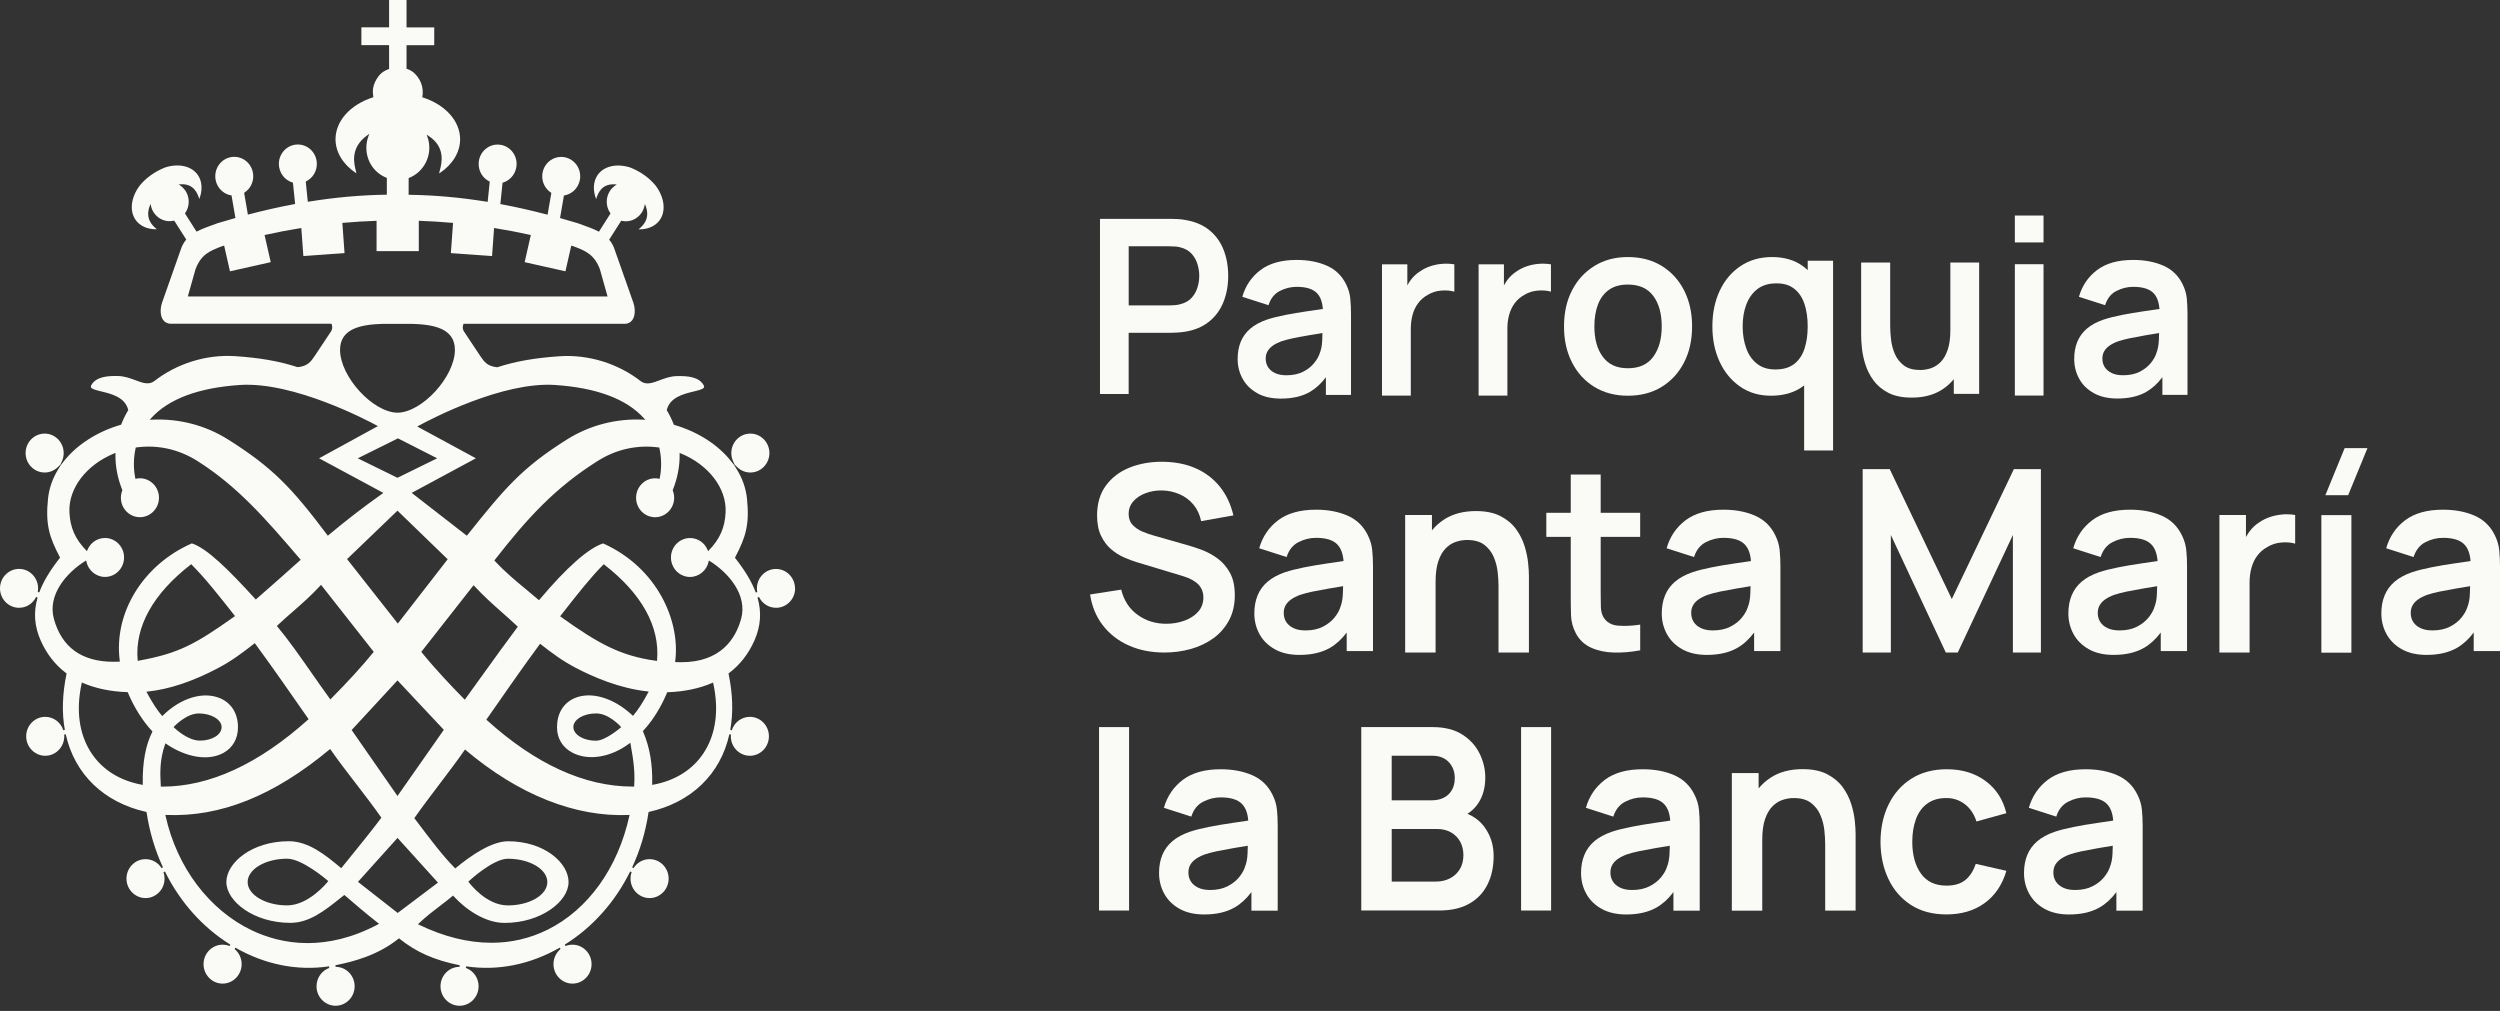
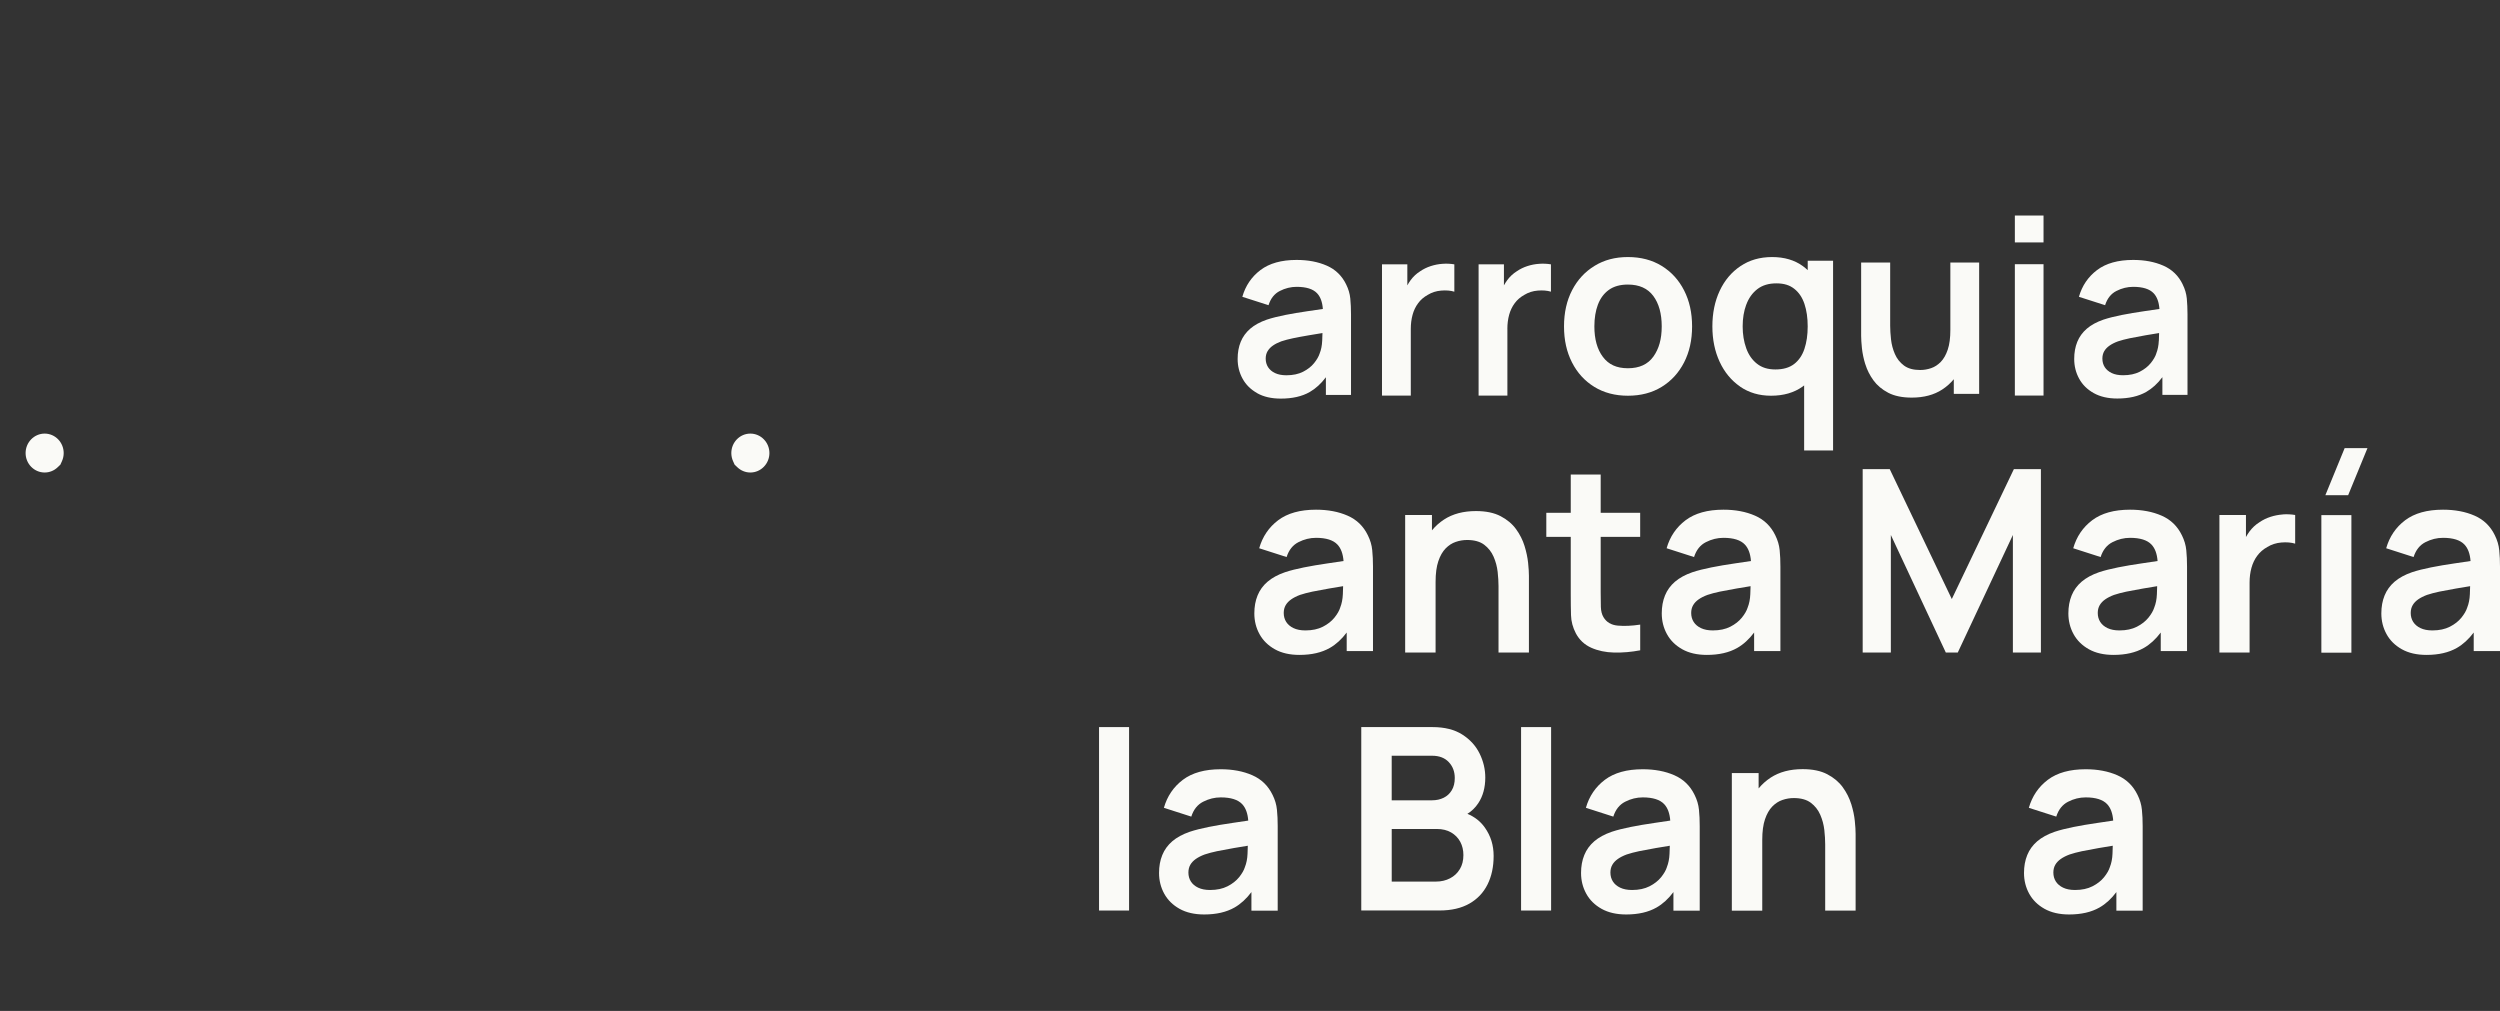
<svg xmlns="http://www.w3.org/2000/svg" width="183" height="74" viewBox="0 0 183 74" fill="none">
  <rect x="0" y="0" width="183" height="74" fill="#333333" stroke="none" />
-   <path d="M86.69 45.437C86.276 45.585 85.836 45.66 85.367 45.66C84.576 45.66 83.879 45.443 83.274 45.006C82.669 44.572 82.268 43.956 82.073 43.161L79.793 43.515C79.927 44.392 80.241 45.149 80.737 45.785C81.232 46.421 81.864 46.912 82.634 47.252C83.404 47.595 84.269 47.765 85.231 47.765C85.907 47.765 86.552 47.677 87.17 47.505C87.787 47.331 88.337 47.071 88.817 46.722C89.298 46.374 89.679 45.938 89.962 45.411C90.246 44.887 90.387 44.276 90.387 43.58C90.387 42.883 90.267 42.355 90.027 41.921C89.786 41.486 89.482 41.134 89.11 40.868C88.739 40.6 88.354 40.393 87.952 40.244C87.55 40.095 87.188 39.976 86.866 39.89L84.513 39.219C84.214 39.139 83.921 39.037 83.632 38.915C83.343 38.794 83.101 38.63 82.906 38.42C82.711 38.213 82.615 37.943 82.615 37.614C82.615 37.266 82.728 36.963 82.956 36.701C83.184 36.44 83.484 36.239 83.86 36.1C84.233 35.961 84.639 35.892 85.078 35.9C85.528 35.912 85.951 36.006 86.349 36.18C86.747 36.354 87.084 36.607 87.362 36.939C87.64 37.272 87.825 37.675 87.923 38.147L90.286 37.728C90.091 36.902 89.757 36.196 89.282 35.611C88.808 35.028 88.218 34.582 87.513 34.273C86.807 33.965 86.004 33.809 85.104 33.801C84.216 33.795 83.41 33.938 82.682 34.229C81.954 34.523 81.378 34.961 80.949 35.548C80.52 36.135 80.306 36.861 80.306 37.726C80.306 38.317 80.401 38.812 80.593 39.213C80.784 39.614 81.031 39.943 81.332 40.201C81.633 40.459 81.952 40.661 82.29 40.807C82.626 40.954 82.942 41.07 83.234 41.158L86.627 42.183C86.87 42.257 87.084 42.347 87.27 42.449C87.456 42.553 87.607 42.664 87.726 42.789C87.844 42.915 87.934 43.056 87.996 43.214C88.057 43.373 88.088 43.545 88.088 43.733C88.088 44.149 87.957 44.499 87.699 44.785C87.44 45.071 87.105 45.288 86.692 45.437L86.69 45.437Z" fill="#FAFAF7" />
  <path d="M100.503 47.657V41.476C100.503 41.042 100.485 40.639 100.447 40.269C100.411 39.899 100.304 39.537 100.127 39.183C99.806 38.518 99.312 38.038 98.645 37.747C97.979 37.455 97.209 37.309 96.332 37.309C95.17 37.309 94.247 37.567 93.563 38.081C92.88 38.598 92.416 39.281 92.173 40.132L94.18 40.776C94.344 40.259 94.634 39.897 95.047 39.686C95.461 39.474 95.89 39.369 96.334 39.369C97.069 39.369 97.592 39.533 97.902 39.864C98.161 40.138 98.306 40.541 98.347 41.067C97.95 41.128 97.561 41.185 97.186 41.239C96.564 41.329 95.986 41.427 95.453 41.533C94.921 41.639 94.457 41.756 94.061 41.887C93.538 42.067 93.113 42.3 92.784 42.582C92.454 42.865 92.211 43.2 92.054 43.589C91.895 43.977 91.817 44.415 91.817 44.898C91.817 45.452 91.943 45.957 92.196 46.418C92.449 46.878 92.82 47.246 93.314 47.524C93.808 47.802 94.41 47.939 95.12 47.939C96.008 47.939 96.748 47.768 97.341 47.43C97.799 47.17 98.211 46.792 98.578 46.301V47.659H100.503L100.503 47.657ZM98.103 44.477C98.031 44.708 97.889 44.953 97.678 45.215C97.468 45.475 97.186 45.696 96.834 45.876C96.481 46.056 96.055 46.147 95.557 46.147C95.21 46.147 94.919 46.09 94.685 45.978C94.452 45.867 94.274 45.716 94.151 45.526C94.031 45.336 93.969 45.117 93.969 44.869C93.969 44.652 94.017 44.462 94.111 44.301C94.205 44.139 94.341 43.996 94.517 43.873C94.693 43.75 94.909 43.64 95.164 43.546C95.426 43.458 95.727 43.38 96.068 43.307C96.409 43.237 96.817 43.161 97.29 43.079C97.592 43.028 97.937 42.969 98.316 42.908C98.312 43.079 98.306 43.272 98.297 43.493C98.281 43.863 98.216 44.192 98.101 44.477L98.103 44.477Z" fill="#FAFAF7" />
  <path d="M111.917 47.768V42.147C111.917 41.904 111.898 41.589 111.858 41.2C111.817 40.813 111.731 40.4 111.597 39.965C111.463 39.531 111.256 39.12 110.977 38.735C110.697 38.349 110.32 38.032 109.845 37.784C109.37 37.535 108.769 37.41 108.04 37.41C107.115 37.41 106.337 37.617 105.703 38.03C105.364 38.252 105.07 38.516 104.819 38.821V37.7H102.858V47.768H105.085V42.593C105.085 41.979 105.152 41.472 105.286 41.079C105.42 40.684 105.596 40.374 105.82 40.145C106.042 39.919 106.289 39.758 106.563 39.666C106.837 39.572 107.113 39.527 107.394 39.527C107.917 39.527 108.332 39.643 108.639 39.871C108.945 40.102 109.177 40.396 109.332 40.752C109.487 41.11 109.585 41.48 109.629 41.865C109.671 42.251 109.692 42.603 109.692 42.918V47.766H111.919L111.917 47.768Z" fill="#FAFAF7" />
  <path d="M118.152 47.765C118.774 47.781 119.412 47.726 120.063 47.603V45.721C119.448 45.815 118.901 45.838 118.42 45.795C117.939 45.752 117.589 45.542 117.371 45.171C117.256 44.979 117.192 44.73 117.183 44.425C117.173 44.12 117.17 43.766 117.17 43.363V39.299H120.061V37.536H117.17V34.738H114.979V37.536H113.19V39.299H114.979V43.494C114.979 44.065 114.985 44.578 114.998 45.032C115.01 45.486 115.128 45.93 115.354 46.364C115.611 46.844 115.984 47.192 116.476 47.413C116.968 47.634 117.528 47.752 118.15 47.767L118.152 47.765Z" fill="#FAFAF7" />
  <path d="M128.402 46.299V47.657H130.326V41.476C130.326 41.042 130.309 40.639 130.271 40.269C130.234 39.899 130.127 39.537 129.951 39.183C129.629 38.518 129.135 38.038 128.469 37.747C127.803 37.455 127.033 37.309 126.156 37.309C124.994 37.309 124.071 37.567 123.387 38.081C122.703 38.598 122.238 39.281 121.997 40.132L124.004 40.776C124.168 40.259 124.457 39.897 124.871 39.686C125.285 39.474 125.714 39.369 126.158 39.369C126.893 39.369 127.416 39.533 127.726 39.864C127.985 40.138 128.13 40.541 128.17 41.067C127.774 41.128 127.385 41.185 127.01 41.239C126.388 41.329 125.809 41.427 125.277 41.533C124.745 41.639 124.281 41.756 123.885 41.887C123.362 42.067 122.937 42.3 122.608 42.582C122.28 42.865 122.035 43.2 121.878 43.589C121.719 43.977 121.641 44.415 121.641 44.898C121.641 45.452 121.767 45.957 122.02 46.418C122.273 46.878 122.644 47.246 123.138 47.524C123.632 47.802 124.233 47.939 124.944 47.939C125.832 47.939 126.571 47.768 127.165 47.43C127.623 47.17 128.034 46.792 128.402 46.301V46.299ZM125.382 46.147C125.036 46.147 124.745 46.09 124.511 45.978C124.277 45.867 124.099 45.716 123.977 45.526C123.856 45.336 123.795 45.117 123.795 44.869C123.795 44.652 123.843 44.462 123.937 44.301C124.03 44.139 124.166 43.996 124.342 43.873C124.519 43.75 124.735 43.64 124.99 43.546C125.252 43.458 125.553 43.38 125.893 43.307C126.234 43.237 126.642 43.161 127.115 43.079C127.418 43.028 127.762 42.969 128.142 42.908C128.138 43.079 128.132 43.272 128.122 43.493C128.107 43.863 128.042 44.192 127.927 44.477C127.854 44.708 127.713 44.953 127.502 45.215C127.291 45.475 127.01 45.697 126.658 45.876C126.305 46.056 125.878 46.147 125.38 46.147H125.382Z" fill="#FAFAF7" />
  <path d="M149.394 47.764V34.34H147.416L142.872 43.849L138.328 34.34H136.348V47.764H138.41V39.161L142.433 47.764H143.31L147.343 39.161V47.764H149.394Z" fill="#FAFAF7" />
  <path d="M159.714 39.183C159.392 38.518 158.898 38.038 158.232 37.747C157.565 37.455 156.794 37.309 155.919 37.309C154.756 37.309 153.833 37.567 153.15 38.081C152.466 38.598 152.003 39.281 151.76 40.132L153.766 40.776C153.931 40.259 154.22 39.897 154.634 39.686C155.047 39.474 155.476 39.369 155.921 39.369C156.656 39.369 157.179 39.533 157.491 39.864C157.749 40.138 157.895 40.541 157.935 41.067C157.539 41.128 157.15 41.185 156.775 41.239C156.152 41.329 155.574 41.427 155.042 41.533C154.509 41.639 154.046 41.756 153.649 41.887C153.127 42.067 152.702 42.3 152.372 42.582C152.045 42.865 151.8 43.2 151.643 43.589C151.484 43.977 151.405 44.415 151.405 44.898C151.405 45.452 151.532 45.957 151.784 46.418C152.037 46.878 152.409 47.246 152.903 47.524C153.395 47.8 153.998 47.939 154.708 47.939C155.597 47.939 156.336 47.768 156.93 47.43C157.385 47.17 157.797 46.792 158.167 46.301V47.659H160.091V41.478C160.091 41.044 160.074 40.641 160.036 40.271C159.999 39.901 159.892 39.539 159.716 39.185L159.714 39.183ZM157.69 44.477C157.617 44.708 157.475 44.953 157.265 45.215C157.054 45.475 156.773 45.696 156.42 45.876C156.068 46.056 155.641 46.147 155.143 46.147C154.797 46.147 154.505 46.09 154.272 45.978C154.038 45.867 153.86 45.716 153.738 45.526C153.617 45.336 153.556 45.117 153.556 44.869C153.556 44.652 153.604 44.462 153.697 44.301C153.791 44.139 153.927 43.996 154.103 43.873C154.28 43.75 154.496 43.64 154.751 43.546C155.013 43.458 155.314 43.38 155.654 43.307C155.995 43.237 156.403 43.161 156.878 43.079C157.181 43.028 157.525 42.969 157.904 42.908C157.9 43.079 157.895 43.272 157.885 43.493C157.87 43.863 157.805 44.192 157.69 44.477Z" fill="#FAFAF7" />
  <path d="M167.104 37.658C166.794 37.68 166.492 37.739 166.197 37.834C165.902 37.93 165.632 38.063 165.389 38.23C165.103 38.41 164.858 38.639 164.655 38.914C164.563 39.04 164.479 39.173 164.404 39.31V37.697H162.461V47.766H164.669V42.648C164.669 42.262 164.715 41.904 164.805 41.571C164.897 41.239 165.036 40.941 165.23 40.681C165.421 40.421 165.67 40.206 165.973 40.038C166.277 39.852 166.618 39.742 166.999 39.711C167.378 39.679 167.715 39.707 168.006 39.795V37.697C167.713 37.647 167.413 37.633 167.103 37.654L167.104 37.658Z" fill="#FAFAF7" />
  <rect x="169.924" y="37.707" width="2.198" height="10.069" fill="#FAFAF7" />
  <path d="M170.216 36.25H171.884L173.299 32.801H171.629L170.216 36.25Z" fill="#FAFAF7" />
  <path d="M182.943 40.269C182.906 39.899 182.799 39.537 182.623 39.183C182.301 38.518 181.807 38.038 181.141 37.747C180.475 37.455 179.705 37.309 178.828 37.309C177.665 37.309 176.743 37.567 176.059 38.081C175.375 38.598 174.912 39.281 174.669 40.132L176.675 40.776C176.84 40.259 177.129 39.897 177.543 39.686C177.957 39.474 178.385 39.369 178.83 39.369C179.565 39.369 180.09 39.533 180.4 39.864C180.658 40.138 180.804 40.541 180.844 41.067C180.448 41.128 180.059 41.185 179.684 41.239C179.061 41.329 178.483 41.427 177.951 41.533C177.418 41.639 176.955 41.756 176.559 41.887C176.036 42.067 175.611 42.3 175.281 42.582C174.954 42.865 174.709 43.2 174.552 43.589C174.393 43.977 174.314 44.415 174.314 44.898C174.314 45.452 174.441 45.957 174.694 46.418C174.946 46.878 175.318 47.246 175.812 47.524C176.304 47.8 176.907 47.939 177.618 47.939C178.506 47.939 179.245 47.768 179.839 47.43C180.295 47.17 180.706 46.792 181.076 46.301V47.659H183V41.478C183 41.044 182.983 40.641 182.945 40.271L182.943 40.269ZM180.599 44.477C180.526 44.708 180.385 44.953 180.174 45.215C179.963 45.475 179.682 45.696 179.329 45.876C178.977 46.056 178.55 46.147 178.052 46.147C177.706 46.147 177.415 46.09 177.181 45.978C176.947 45.867 176.769 45.716 176.647 45.526C176.526 45.336 176.465 45.117 176.465 44.869C176.465 44.652 176.513 44.462 176.607 44.301C176.7 44.139 176.836 43.996 177.012 43.873C177.189 43.75 177.405 43.64 177.66 43.546C177.922 43.458 178.223 43.38 178.563 43.307C178.904 43.237 179.312 43.161 179.787 43.079C180.09 43.028 180.434 42.969 180.813 42.908C180.81 43.079 180.804 43.272 180.794 43.493C180.779 43.863 180.714 44.192 180.599 44.477Z" fill="#FAFAF7" />
  <rect x="80.45" y="53.223" width="2.198" height="13.428" fill="#FAFAF7" />
  <path d="M93.151 58.183C92.829 57.518 92.335 57.038 91.669 56.747C91.002 56.455 90.231 56.309 89.356 56.309C88.193 56.309 87.27 56.567 86.587 57.081C85.903 57.598 85.44 58.281 85.197 59.132L87.203 59.776C87.368 59.259 87.657 58.897 88.071 58.686C88.484 58.474 88.913 58.369 89.358 58.369C90.093 58.369 90.616 58.533 90.928 58.864C91.186 59.138 91.332 59.541 91.372 60.067C90.976 60.128 90.587 60.185 90.212 60.239C89.589 60.329 89.011 60.427 88.479 60.533C87.946 60.639 87.483 60.756 87.087 60.887C86.564 61.067 86.139 61.3 85.809 61.582C85.482 61.865 85.237 62.2 85.08 62.589C84.921 62.977 84.842 63.415 84.842 63.898C84.842 64.452 84.969 64.957 85.221 65.418C85.474 65.878 85.846 66.246 86.34 66.524C86.832 66.8 87.435 66.939 88.145 66.939C89.034 66.939 89.773 66.769 90.367 66.43C90.822 66.17 91.234 65.792 91.604 65.301V66.659H93.528V60.478C93.528 60.044 93.511 59.641 93.472 59.271C93.436 58.901 93.329 58.539 93.153 58.185L93.151 58.183ZM91.125 63.477C91.052 63.708 90.91 63.953 90.7 64.215C90.489 64.475 90.208 64.696 89.855 64.876C89.503 65.056 89.076 65.147 88.578 65.147C88.231 65.147 87.941 65.09 87.707 64.978C87.473 64.867 87.295 64.716 87.173 64.526C87.052 64.336 86.991 64.117 86.991 63.869C86.991 63.652 87.039 63.462 87.132 63.301C87.226 63.139 87.362 62.996 87.538 62.873C87.715 62.75 87.931 62.64 88.186 62.546C88.448 62.458 88.749 62.38 89.089 62.307C89.43 62.237 89.838 62.161 90.313 62.078C90.616 62.028 90.96 61.969 91.339 61.908C91.335 62.078 91.33 62.272 91.32 62.493C91.305 62.863 91.24 63.192 91.125 63.477Z" fill="#FAFAF7" />
  <path d="M107.416 59.57C107.728 59.378 107.992 59.122 108.208 58.797C108.551 58.28 108.723 57.652 108.723 56.915C108.723 56.312 108.585 55.727 108.308 55.162C108.03 54.596 107.609 54.133 107.04 53.769C106.471 53.405 105.742 53.223 104.853 53.223H99.645V66.647H105.384C106.247 66.647 106.973 66.478 107.559 66.144C108.147 65.809 108.589 65.342 108.886 64.745C109.185 64.148 109.334 63.452 109.334 62.657C109.334 61.863 109.12 61.188 108.691 60.579C108.375 60.129 107.948 59.795 107.414 59.572L107.416 59.57ZM101.872 55.32H104.829C105.351 55.32 105.759 55.475 106.05 55.786C106.343 56.097 106.489 56.484 106.489 56.952C106.489 57.306 106.416 57.605 106.27 57.846C106.125 58.089 105.928 58.273 105.677 58.396C105.428 58.519 105.145 58.582 104.829 58.582H101.872V55.318V55.32ZM106.858 63.622C106.686 63.911 106.447 64.135 106.142 64.293C105.838 64.451 105.495 64.532 105.112 64.532H101.874V60.681H105.177C105.585 60.681 105.933 60.767 106.226 60.937C106.517 61.108 106.74 61.337 106.893 61.622C107.044 61.908 107.121 62.231 107.121 62.593C107.121 62.99 107.034 63.334 106.86 63.622H106.858Z" fill="#FAFAF7" />
  <rect x="111.343" y="53.223" width="2.198" height="13.428" fill="#FAFAF7" />
  <path d="M124.042 58.183C123.72 57.518 123.226 57.038 122.56 56.747C121.893 56.455 121.124 56.309 120.247 56.309C119.084 56.309 118.161 56.567 117.478 57.081C116.794 57.598 116.329 58.281 116.088 59.132L118.094 59.776C118.259 59.259 118.548 58.897 118.962 58.686C119.375 58.474 119.804 58.369 120.249 58.369C120.984 58.369 121.507 58.533 121.819 58.864C122.077 59.138 122.223 59.541 122.263 60.067C121.867 60.128 121.478 60.185 121.103 60.239C120.48 60.329 119.902 60.427 119.37 60.533C118.837 60.639 118.374 60.756 117.978 60.887C117.455 61.067 117.03 61.3 116.7 61.582C116.373 61.865 116.128 62.2 115.971 62.589C115.812 62.977 115.733 63.415 115.733 63.898C115.733 64.452 115.86 64.957 116.113 65.418C116.365 65.878 116.737 66.246 117.231 66.524C117.723 66.8 118.326 66.939 119.037 66.939C119.925 66.939 120.664 66.769 121.258 66.43C121.715 66.17 122.127 65.792 122.495 65.301V66.659H124.419V60.478C124.419 60.044 124.402 59.641 124.364 59.271C124.327 58.901 124.22 58.539 124.044 58.185L124.042 58.183ZM122.016 63.477C121.943 63.708 121.802 63.953 121.591 64.215C121.38 64.475 121.099 64.696 120.746 64.876C120.394 65.056 119.967 65.147 119.469 65.147C119.123 65.147 118.832 65.09 118.598 64.978C118.364 64.867 118.186 64.716 118.064 64.526C117.943 64.336 117.882 64.117 117.882 63.869C117.882 63.652 117.93 63.462 118.024 63.301C118.117 63.139 118.253 62.996 118.43 62.873C118.606 62.75 118.822 62.64 119.077 62.546C119.339 62.458 119.64 62.38 119.981 62.307C120.321 62.237 120.729 62.161 121.202 62.078C121.505 62.028 121.849 61.969 122.229 61.908C122.225 62.078 122.219 62.272 122.209 62.493C122.194 62.863 122.129 63.192 122.014 63.477H122.016Z" fill="#FAFAF7" />
  <path d="M135.509 58.856C135.375 58.422 135.169 58.011 134.889 57.625C134.609 57.24 134.232 56.923 133.757 56.675C133.282 56.426 132.681 56.301 131.952 56.301C131.027 56.301 130.249 56.508 129.615 56.921C129.277 57.142 128.982 57.408 128.731 57.712V56.59H126.77V66.659H128.997V61.484C128.997 60.869 129.064 60.363 129.198 59.969C129.332 59.574 129.51 59.265 129.732 59.036C129.954 58.809 130.201 58.649 130.475 58.557C130.749 58.463 131.025 58.418 131.306 58.418C131.829 58.418 132.245 58.533 132.551 58.762C132.857 58.993 133.089 59.286 133.244 59.643C133.399 60.001 133.497 60.37 133.541 60.756C133.583 61.141 133.604 61.493 133.604 61.809V66.657H135.831V61.036C135.831 60.793 135.812 60.478 135.772 60.089C135.732 59.701 135.645 59.288 135.511 58.854L135.509 58.856Z" fill="#FAFAF7" />
-   <path d="M141.065 58.831C141.436 58.555 141.907 58.416 142.478 58.416C142.983 58.416 143.431 58.566 143.828 58.868C144.222 59.169 144.506 59.592 144.676 60.132L146.865 59.525C146.627 58.531 146.122 57.747 145.346 57.172C144.571 56.596 143.623 56.309 142.505 56.309C141.507 56.309 140.647 56.538 139.923 56.993C139.2 57.449 138.642 58.077 138.25 58.876C137.857 59.674 137.658 60.59 137.652 61.621C137.658 62.634 137.852 63.542 138.233 64.342C138.612 65.144 139.161 65.776 139.879 66.24C140.597 66.704 141.463 66.935 142.48 66.935C143.581 66.935 144.511 66.659 145.272 66.109C146.032 65.559 146.564 64.771 146.869 63.745L144.624 63.233C144.454 63.749 144.199 64.143 143.862 64.417C143.525 64.691 143.064 64.828 142.48 64.828C141.653 64.828 141.028 64.532 140.609 63.941C140.19 63.352 139.979 62.578 139.979 61.621C139.979 61.006 140.067 60.455 140.243 59.971C140.419 59.486 140.693 59.105 141.065 58.829L141.065 58.831Z" fill="#FAFAF7" />
  <path d="M156.466 58.183C156.144 57.518 155.65 57.038 154.984 56.747C154.317 56.455 153.548 56.309 152.671 56.309C151.508 56.309 150.585 56.567 149.902 57.081C149.218 57.598 148.755 58.281 148.511 59.132L150.518 59.776C150.683 59.259 150.972 58.897 151.386 58.686C151.799 58.474 152.228 58.369 152.672 58.369C153.408 58.369 153.93 58.533 154.243 58.864C154.501 59.138 154.647 59.541 154.687 60.067C154.29 60.128 153.902 60.185 153.526 60.239C152.904 60.329 152.326 60.427 151.794 60.533C151.261 60.639 150.798 60.756 150.401 60.887C149.879 61.067 149.454 61.3 149.124 61.582C148.797 61.865 148.552 62.2 148.395 62.589C148.236 62.977 148.157 63.415 148.157 63.898C148.157 64.452 148.284 64.957 148.536 65.418C148.789 65.878 149.161 66.246 149.655 66.524C150.147 66.8 150.75 66.939 151.46 66.939C152.349 66.939 153.088 66.769 153.682 66.43C154.139 66.17 154.551 65.792 154.919 65.301V66.659H156.843V60.478C156.843 60.044 156.826 59.641 156.787 59.271C156.751 58.901 156.644 58.539 156.468 58.185L156.466 58.183ZM154.44 63.477C154.367 63.708 154.225 63.953 154.015 64.215C153.804 64.475 153.523 64.696 153.17 64.876C152.818 65.056 152.391 65.147 151.893 65.147C151.547 65.147 151.255 65.09 151.022 64.978C150.788 64.867 150.61 64.716 150.488 64.526C150.367 64.336 150.306 64.117 150.306 63.869C150.306 63.652 150.354 63.462 150.447 63.301C150.541 63.139 150.677 62.996 150.853 62.873C151.029 62.75 151.246 62.64 151.501 62.546C151.763 62.458 152.064 62.38 152.404 62.307C152.745 62.237 153.153 62.161 153.626 62.078C153.929 62.028 154.273 61.969 154.654 61.908C154.65 62.078 154.645 62.272 154.635 62.493C154.62 62.863 154.555 63.192 154.44 63.477Z" fill="#FAFAF7" />
-   <path d="M82.62 24.36H85.703C85.817 24.36 85.973 24.355 86.17 24.343C86.363 24.331 86.543 24.314 86.706 24.29C87.426 24.177 88.023 23.93 88.496 23.55C88.971 23.171 89.322 22.692 89.555 22.112C89.787 21.533 89.904 20.895 89.904 20.195C89.904 19.494 89.789 18.845 89.559 18.268C89.329 17.689 88.979 17.211 88.504 16.831C88.029 16.452 87.43 16.205 86.706 16.092C86.543 16.063 86.367 16.041 86.174 16.033C85.982 16.025 85.825 16.02 85.703 16.02H80.519V28.841H82.618V24.362L82.62 24.36ZM82.62 18.029H85.616C85.731 18.029 85.863 18.033 86.009 18.043C86.154 18.05 86.288 18.074 86.409 18.109C86.758 18.197 87.031 18.356 87.233 18.581C87.434 18.806 87.575 19.064 87.659 19.35C87.744 19.637 87.786 19.917 87.786 20.191C87.786 20.465 87.744 20.743 87.659 21.028C87.575 21.314 87.434 21.568 87.233 21.793C87.031 22.018 86.758 22.177 86.409 22.265C86.287 22.3 86.153 22.326 86.009 22.337C85.863 22.349 85.733 22.355 85.616 22.355H82.62V18.029Z" fill="#FAFAF7" />
  <path d="M92.027 28.779V28.783C92.5 29.047 93.073 29.178 93.754 29.178C94.603 29.178 95.309 29.018 95.876 28.693C96.311 28.442 96.705 28.082 97.055 27.615V28.91H98.894V23.009C98.894 22.592 98.876 22.209 98.842 21.855C98.808 21.502 98.706 21.156 98.538 20.818C98.229 20.184 97.758 19.726 97.121 19.446C96.485 19.166 95.748 19.027 94.913 19.027C93.802 19.027 92.921 19.274 92.268 19.767C91.615 20.26 91.171 20.913 90.939 21.726L92.856 22.34C93.013 21.847 93.287 21.5 93.683 21.299C94.078 21.097 94.49 20.996 94.913 20.996C95.615 20.996 96.115 21.154 96.41 21.467C96.657 21.729 96.797 22.113 96.833 22.616C96.454 22.672 96.085 22.727 95.725 22.778C95.129 22.864 94.578 22.958 94.068 23.058C93.559 23.16 93.117 23.271 92.737 23.396C92.238 23.569 91.832 23.79 91.518 24.06C91.206 24.33 90.972 24.651 90.821 25.02C90.669 25.392 90.595 25.809 90.595 26.271C90.595 26.799 90.715 27.282 90.957 27.72C91.198 28.161 91.552 28.511 92.023 28.775L92.027 28.779ZM92.789 25.707C92.879 25.551 93.007 25.414 93.178 25.296C93.346 25.179 93.553 25.073 93.794 24.985C94.043 24.901 94.333 24.827 94.656 24.758C94.982 24.69 95.372 24.617 95.824 24.541C96.115 24.49 96.443 24.437 96.805 24.379C96.801 24.541 96.795 24.727 96.785 24.938C96.77 25.29 96.709 25.603 96.598 25.877C96.527 26.096 96.393 26.331 96.192 26.58C95.991 26.83 95.723 27.04 95.386 27.212C95.049 27.384 94.641 27.47 94.166 27.47C93.835 27.47 93.559 27.417 93.333 27.309C93.109 27.204 92.941 27.057 92.824 26.879C92.709 26.697 92.649 26.49 92.649 26.251C92.649 26.044 92.695 25.864 92.785 25.709L92.789 25.707Z" fill="#FAFAF7" />
  <path d="M103.27 24.073C103.27 23.705 103.314 23.361 103.4 23.046C103.486 22.727 103.622 22.445 103.806 22.197C103.988 21.946 104.225 21.743 104.516 21.582C104.808 21.404 105.133 21.3 105.495 21.271C105.859 21.242 106.18 21.267 106.458 21.351V19.35C106.179 19.303 105.891 19.289 105.596 19.311C105.3 19.33 105.012 19.387 104.729 19.479C104.448 19.571 104.191 19.696 103.957 19.857C103.683 20.029 103.45 20.246 103.256 20.51C103.168 20.629 103.088 20.757 103.017 20.888V19.348H101.162V28.959H103.27V24.073Z" fill="#FAFAF7" />
  <path d="M110.339 24.073C110.339 23.705 110.383 23.361 110.469 23.046C110.556 22.727 110.692 22.445 110.875 22.197C111.057 21.946 111.297 21.743 111.586 21.582C111.877 21.404 112.204 21.3 112.566 21.271C112.93 21.242 113.25 21.267 113.529 21.351V19.35C113.25 19.303 112.963 19.289 112.668 19.311C112.371 19.33 112.082 19.387 111.8 19.479C111.519 19.571 111.262 19.696 111.029 19.857C110.757 20.029 110.521 20.246 110.328 20.51C110.24 20.629 110.159 20.757 110.088 20.888V19.348H108.233V28.959H110.341V24.073H110.339Z" fill="#FAFAF7" />
  <path d="M116.7 28.316H116.698C117.401 28.75 118.224 28.967 119.164 28.967C120.104 28.967 120.928 28.752 121.631 28.322C122.333 27.891 122.881 27.294 123.274 26.531C123.666 25.768 123.861 24.89 123.861 23.892C123.861 22.894 123.666 22.023 123.277 21.26C122.889 20.497 122.341 19.898 121.64 19.466C120.937 19.034 120.112 18.816 119.166 18.816C118.22 18.816 117.429 19.03 116.727 19.458C116.024 19.887 115.474 20.48 115.08 21.239C114.685 22 114.486 22.884 114.486 23.892C114.486 24.899 114.68 25.76 115.067 26.523C115.453 27.286 115.997 27.883 116.7 28.317L116.7 28.316ZM116.97 22.293C117.144 21.833 117.414 21.473 117.774 21.215C118.138 20.957 118.599 20.83 119.164 20.83C119.99 20.83 120.608 21.108 121.02 21.661C121.431 22.215 121.638 22.96 121.638 23.892C121.638 24.823 121.435 25.529 121.029 26.101C120.621 26.67 120.001 26.956 119.164 26.956C118.328 26.956 117.745 26.678 117.33 26.122C116.914 25.569 116.708 24.823 116.708 23.892C116.708 23.285 116.796 22.755 116.968 22.293H116.97Z" fill="#FAFAF7" />
  <path d="M127.374 28.3C128.019 28.744 128.773 28.967 129.639 28.967C130.556 28.967 131.326 28.744 131.948 28.3C131.986 28.271 132.023 28.241 132.063 28.212V32.972H134.181V19.084H132.325V19.775C132.212 19.671 132.097 19.572 131.971 19.48C131.364 19.038 130.613 18.816 129.719 18.816C128.825 18.816 128.059 19.038 127.402 19.48C126.745 19.922 126.238 20.524 125.882 21.286C125.526 22.049 125.346 22.917 125.346 23.89C125.346 24.862 125.524 25.715 125.876 26.48C126.23 27.245 126.73 27.85 127.375 28.296L127.374 28.3ZM127.824 22.303H127.827C128.002 21.826 128.272 21.446 128.637 21.164C129.003 20.881 129.468 20.742 130.031 20.742C130.594 20.742 131 20.873 131.339 21.139C131.676 21.403 131.925 21.771 132.084 22.242C132.243 22.714 132.323 23.264 132.323 23.892C132.323 24.52 132.243 25.064 132.084 25.539C131.925 26.015 131.672 26.384 131.326 26.649C130.981 26.913 130.525 27.044 129.962 27.044C129.399 27.044 128.967 26.905 128.611 26.625C128.256 26.345 127.992 25.968 127.822 25.488C127.651 25.011 127.563 24.479 127.563 23.89C127.563 23.301 127.649 22.779 127.824 22.301V22.303Z" fill="#FAFAF7" />
  <path d="M136.544 26.666C136.67 27.08 136.87 27.474 137.136 27.841C137.404 28.209 137.764 28.512 138.216 28.749C138.67 28.986 139.244 29.105 139.941 29.105C140.824 29.105 141.567 28.908 142.172 28.512C142.496 28.301 142.777 28.049 143.018 27.759V28.829H144.874V19.215H142.766V24.155C142.766 24.736 142.702 25.218 142.574 25.597C142.446 25.977 142.275 26.274 142.063 26.493C141.85 26.71 141.615 26.863 141.352 26.951C141.092 27.039 140.826 27.084 140.558 27.084C140.058 27.084 139.662 26.975 139.369 26.756C139.076 26.536 138.855 26.257 138.706 25.914C138.559 25.574 138.463 25.216 138.423 24.846C138.382 24.474 138.361 24.142 138.361 23.844V19.215H136.236V24.584C136.236 24.815 136.255 25.118 136.293 25.488C136.332 25.859 136.414 26.253 136.54 26.666L136.544 26.666Z" fill="#FAFAF7" />
  <rect x="147.487" y="15.777" width="2.099" height="1.968" fill="#FAFAF7" />
  <rect x="147.487" y="19.34" width="2.099" height="9.615" fill="#FAFAF7" />
  <path d="M159.771 20.816H159.773V20.819L159.771 20.816Z" fill="#FAFAF7" />
  <path d="M159.773 20.816C159.465 20.182 158.994 19.724 158.358 19.446C157.722 19.166 156.985 19.027 156.15 19.027C155.039 19.027 154.159 19.274 153.506 19.767C152.853 20.26 152.408 20.913 152.177 21.726L154.093 22.34C154.25 21.847 154.526 21.5 154.921 21.299C155.315 21.097 155.725 20.996 156.15 20.996C156.853 20.996 157.353 21.154 157.647 21.467C157.894 21.729 158.034 22.113 158.071 22.616C157.692 22.672 157.322 22.727 156.962 22.778C156.366 22.864 155.815 22.958 155.306 23.058C154.796 23.16 154.354 23.271 153.975 23.396C153.475 23.569 153.069 23.79 152.755 24.06C152.441 24.33 152.209 24.651 152.058 25.02C151.907 25.392 151.832 25.809 151.832 26.271C151.832 26.799 151.953 27.282 152.194 27.72C152.435 28.161 152.789 28.511 153.261 28.775C153.732 29.039 154.306 29.172 154.986 29.172C155.834 29.172 156.541 29.01 157.107 28.687C157.542 28.436 157.937 28.078 158.287 27.609V28.904H160.125V23.003C160.125 22.586 160.106 22.205 160.074 21.849C160.039 21.497 159.938 21.15 159.769 20.814L159.773 20.816ZM158.025 24.938C158.009 25.29 157.948 25.603 157.837 25.877H157.841C157.77 26.096 157.636 26.329 157.435 26.578C157.234 26.828 156.966 27.038 156.631 27.21C156.294 27.382 155.886 27.468 155.411 27.468C155.08 27.468 154.802 27.415 154.578 27.308C154.354 27.2 154.185 27.055 154.069 26.877C153.954 26.695 153.894 26.488 153.894 26.249C153.894 26.042 153.94 25.862 154.03 25.707C154.12 25.552 154.249 25.416 154.419 25.298C154.586 25.181 154.794 25.075 155.038 24.987C155.286 24.903 155.576 24.829 155.899 24.76C156.225 24.692 156.615 24.619 157.065 24.541C157.356 24.49 157.684 24.437 158.046 24.379C158.042 24.541 158.036 24.727 158.029 24.938H158.025Z" fill="#FAFAF7" />
  <path d="M4.42 34.011L4.535 33.758C4.619 33.571 4.662 33.371 4.662 33.164C4.662 32.378 4.036 31.739 3.269 31.739C2.502 31.739 1.874 32.378 1.874 33.164C1.874 33.95 2.5 34.588 3.269 34.588C3.626 34.588 3.965 34.45 4.223 34.201L4.422 34.011H4.42Z" fill="#FAFAF7" />
-   <path d="M58.195 43.072C58.195 42.286 57.569 41.648 56.8 41.648C56.03 41.648 55.406 42.288 55.406 43.072C55.406 43.163 55.415 43.253 55.431 43.339L55.32 43.37C55.035 42.599 54.56 41.8 53.821 40.855L53.798 40.824L53.816 40.789C54.587 39.32 54.877 38.398 54.678 36.498C54.598 35.725 54.331 34.976 53.884 34.276L53.735 34.041L53.561 33.818C52.597 32.575 51.103 31.61 49.355 31.101L49.328 31.093L49.317 31.066C49.183 30.718 49.014 30.375 48.819 30.045L48.806 30.023L48.811 29.999C49.044 29.078 50.045 28.834 50.775 28.658C51.151 28.567 51.476 28.488 51.535 28.352C51.553 28.31 51.544 28.261 51.508 28.197C51.16 27.577 50.323 27.513 49.548 27.53C49.071 27.541 48.648 27.698 48.275 27.839C47.766 28.03 47.325 28.195 46.93 27.924C45.248 26.606 43.077 25.936 40.968 26.077C39.147 26.2 37.743 26.447 36.416 26.879L36.405 26.883H36.392C35.668 26.81 35.438 26.474 35.175 26.088L33.958 24.258C33.864 24.113 33.848 23.931 33.916 23.743L33.931 23.704H45.733C45.966 23.704 46.156 23.607 46.287 23.424C46.493 23.133 46.522 22.66 46.362 22.158L44.946 18.14C44.867 17.935 44.755 17.746 44.617 17.577L44.59 17.544L45.473 16.157L45.512 16.167C46.064 16.289 46.631 16.062 46.954 15.59C47.052 15.447 47.122 15.287 47.165 15.117L47.21 14.932L47.275 15.111C47.608 16.042 47.038 16.533 46.794 16.744C46.776 16.759 46.758 16.775 46.744 16.788C47.423 16.804 47.992 16.55 48.307 16.088C48.759 15.428 48.636 14.446 47.992 13.587C47.524 13.015 46.902 12.57 46.143 12.264C45.137 11.942 44.192 12.158 43.741 12.819C43.423 13.283 43.386 13.919 43.635 14.569C43.644 14.547 43.653 14.521 43.662 14.496C43.771 14.182 44.026 13.448 44.976 13.492L45.145 13.499L45.007 13.598C44.874 13.693 44.759 13.81 44.666 13.948C44.329 14.439 44.329 15.1 44.668 15.591L44.691 15.624L43.841 16.962L43.794 16.938C43.443 16.753 43.045 16.61 42.659 16.473C42.541 16.43 42.423 16.387 42.306 16.344C41.895 16.22 41.471 16.095 41.045 15.976L40.995 15.961L41.28 14.311L41.32 14.303C41.987 14.184 42.471 13.596 42.471 12.905C42.471 12.123 41.847 11.486 41.081 11.486C40.316 11.486 39.692 12.123 39.692 12.905C39.692 13.389 39.928 13.834 40.327 14.098L40.359 14.12L40.083 15.716L40.022 15.7C38.881 15.403 37.757 15.148 36.678 14.947L36.626 14.937L36.787 13.374L36.825 13.364C37.409 13.186 37.816 12.627 37.816 12.002C37.816 11.22 37.192 10.582 36.426 10.582C35.661 10.582 35.037 11.22 35.037 12.002C35.037 12.548 35.335 13.036 35.813 13.277L35.849 13.296L35.697 14.776L35.638 14.767C33.705 14.454 31.851 14.287 29.97 14.259H29.912V13.034L29.95 13.019C30.832 12.671 31.426 11.788 31.426 10.82C31.426 10.546 31.379 10.274 31.288 10.018L31.23 9.857L31.372 9.948C32.65 10.777 32.328 11.978 32.19 12.491C32.17 12.566 32.146 12.651 32.141 12.697C32.154 12.689 32.172 12.68 32.198 12.662C33.142 12.03 33.681 11.13 33.681 10.196C33.681 8.873 32.613 7.671 30.959 7.136L30.911 7.121L30.92 7.072C30.936 6.967 30.945 6.863 30.945 6.76C30.945 6.268 30.759 5.802 30.42 5.45C30.264 5.267 30.056 5.132 29.797 5.046L29.758 5.033V3.309H31.786V2.004H29.758V-0.004H28.481V2H26.453V3.305H28.481V5.051L28.442 5.064C28.187 5.154 27.974 5.286 27.822 5.447C27.816 5.452 27.253 6.046 27.296 6.753L27.3 6.83C27.303 6.912 27.309 6.991 27.321 7.068L27.33 7.118L27.282 7.132C25.629 7.667 24.56 8.869 24.56 10.192C24.56 11.121 25.094 12.015 26.027 12.647C26.055 12.667 26.075 12.678 26.089 12.686C26.084 12.642 26.064 12.565 26.046 12.493C25.916 11.989 25.612 10.811 26.882 9.906L27.034 9.796L26.968 9.974C26.868 10.243 26.817 10.527 26.817 10.815C26.817 11.791 27.391 12.653 28.281 13.008L28.316 13.023V14.252H28.259C26.378 14.281 24.524 14.448 22.591 14.761L22.532 14.771L22.38 13.29L22.415 13.272C22.894 13.03 23.192 12.543 23.192 11.997C23.192 11.214 22.568 10.577 21.802 10.577C21.037 10.577 20.413 11.214 20.413 11.997C20.413 12.62 20.82 13.18 21.404 13.358L21.442 13.369L21.603 14.932L21.551 14.941C20.474 15.143 19.349 15.395 18.207 15.694L18.146 15.71L17.87 14.115L17.902 14.093C18.3 13.829 18.537 13.384 18.537 12.9C18.537 12.118 17.913 11.48 17.147 11.48C16.382 11.48 15.758 12.118 15.758 12.9C15.758 13.592 16.242 14.181 16.909 14.298L16.948 14.305L17.233 15.956L17.183 15.971C16.758 16.09 16.331 16.214 15.919 16.341C15.806 16.383 15.686 16.427 15.568 16.469C15.182 16.608 14.786 16.751 14.434 16.934L14.388 16.958L13.538 15.621L13.561 15.588C13.9 15.097 13.9 14.437 13.563 13.944C13.468 13.807 13.353 13.69 13.22 13.594L13.082 13.495L13.251 13.488C14.199 13.442 14.456 14.179 14.565 14.492C14.574 14.516 14.583 14.542 14.59 14.563C14.84 13.915 14.802 13.277 14.485 12.814C14.033 12.154 13.088 11.936 12.076 12.261C11.322 12.565 10.699 13.01 10.23 13.583C9.588 14.441 9.464 15.421 9.916 16.082C10.231 16.544 10.802 16.799 11.479 16.782C11.463 16.768 11.445 16.753 11.429 16.738C11.185 16.528 10.617 16.037 10.95 15.106L11.015 14.926L11.06 15.111C11.101 15.28 11.173 15.439 11.271 15.582C11.596 16.055 12.162 16.282 12.713 16.159L12.752 16.15L13.635 17.537L13.608 17.57C13.47 17.737 13.358 17.927 13.28 18.134L11.863 22.152C11.704 22.652 11.732 23.125 11.938 23.416C12.069 23.6 12.261 23.697 12.492 23.697H24.264L24.278 23.735C24.346 23.922 24.33 24.105 24.237 24.25L23.02 26.081C22.754 26.469 22.525 26.802 21.8 26.876H21.788L21.777 26.874C20.45 26.441 19.044 26.194 17.224 26.071C15.116 25.93 12.944 26.601 11.266 27.916C10.868 28.189 10.427 28.024 9.918 27.834C9.545 27.695 9.12 27.535 8.644 27.524C7.87 27.506 7.032 27.572 6.685 28.191C6.649 28.253 6.64 28.305 6.658 28.347C6.715 28.482 7.041 28.561 7.418 28.653C8.15 28.831 9.15 29.072 9.383 29.994L9.389 30.018L9.376 30.04C9.181 30.369 9.012 30.712 8.878 31.06L8.867 31.088L8.84 31.095C7.092 31.604 5.598 32.57 4.633 33.812L4.459 34.036L4.311 34.27C3.864 34.972 3.597 35.719 3.516 36.493C3.317 38.392 3.608 39.314 4.379 40.783L4.397 40.818L4.373 40.849C3.636 41.793 3.159 42.592 2.874 43.365L2.763 43.334C2.779 43.246 2.788 43.156 2.788 43.066C2.788 42.28 2.162 41.643 1.395 41.643C0.628 41.643 0 42.282 0 43.066C0 43.85 0.626 44.49 1.395 44.49C1.928 44.49 2.406 44.188 2.643 43.698L2.751 43.741C2.442 44.805 2.516 45.829 2.971 46.868C3.405 47.857 4.036 48.669 4.845 49.276L4.875 49.297L4.868 49.334C4.562 50.796 4.52 52.174 4.746 53.425L4.635 53.455C4.447 52.867 3.914 52.473 3.31 52.473C2.541 52.473 1.917 53.112 1.917 53.896C1.917 54.68 2.543 55.322 3.31 55.322C4.077 55.322 4.705 54.682 4.705 53.896C4.705 53.852 4.703 53.81 4.7 53.768L4.813 53.75C5.458 56.666 7.599 58.737 10.687 59.428L10.726 59.437L10.732 59.477C10.943 60.886 11.347 62.234 11.928 63.489L11.827 63.546C11.569 63.136 11.13 62.89 10.653 62.89C9.883 62.89 9.258 63.53 9.258 64.314C9.258 65.098 9.883 65.739 10.653 65.739C11.422 65.739 12.046 65.1 12.046 64.314C12.046 64.151 12.019 63.991 11.967 63.839L12.073 63.794C13.181 66.036 14.836 67.886 16.857 69.145L16.807 69.25C16.643 69.184 16.471 69.151 16.294 69.151C15.524 69.151 14.9 69.79 14.9 70.576C14.9 71.362 15.526 72 16.294 72C17.061 72 17.689 71.36 17.689 70.576C17.689 70.144 17.5 69.741 17.171 69.468L17.235 69.371C19.399 70.609 21.765 71.082 24.078 70.737L24.105 70.851C23.545 71.051 23.17 71.591 23.17 72.196C23.17 72.982 23.796 73.621 24.565 73.621C25.334 73.621 25.959 72.982 25.959 72.196C25.959 71.41 25.333 70.772 24.565 70.772L24.555 70.655C25.912 70.386 27.662 69.92 29.17 68.713L29.206 68.683L29.242 68.713C30.483 69.706 31.8 70.287 33.651 70.655L33.64 70.772C32.871 70.772 32.245 71.412 32.245 72.196C32.245 72.98 32.871 73.621 33.64 73.621C34.409 73.621 35.033 72.982 35.033 72.196C35.033 71.591 34.659 71.051 34.099 70.851L34.126 70.737C36.439 71.082 38.804 70.609 40.968 69.371L41.033 69.468C40.703 69.739 40.515 70.144 40.515 70.576C40.515 71.362 41.141 72 41.908 72C42.675 72 43.303 71.36 43.303 70.576C43.303 69.792 42.677 69.151 41.908 69.151C41.732 69.151 41.558 69.184 41.395 69.25L41.343 69.145C43.366 67.886 45.019 66.038 46.127 63.794L46.233 63.839C46.181 63.991 46.154 64.151 46.154 64.314C46.154 65.1 46.78 65.739 47.549 65.739C48.318 65.739 48.944 65.1 48.944 64.314C48.944 63.528 48.318 62.89 47.549 62.89C47.072 62.89 46.633 63.136 46.375 63.546L46.274 63.489C46.857 62.236 47.259 60.886 47.47 59.477L47.475 59.437L47.515 59.428C50.603 58.737 52.745 56.668 53.389 53.75L53.502 53.768C53.498 53.81 53.497 53.852 53.497 53.896C53.497 54.682 54.123 55.322 54.892 55.322C55.661 55.322 56.285 54.682 56.285 53.896C56.285 53.11 55.659 52.473 54.892 52.473C54.286 52.473 53.753 52.868 53.567 53.455L53.456 53.425C53.681 52.172 53.64 50.796 53.334 49.334L53.326 49.297L53.357 49.276C54.166 48.667 54.797 47.857 55.231 46.868C55.686 45.827 55.758 44.805 55.451 43.741L55.559 43.698C55.795 44.186 56.274 44.49 56.809 44.49C57.578 44.49 58.204 43.85 58.204 43.066L58.195 43.072ZM40.631 28.18C43.672 28.384 45.862 29.204 47.142 30.622L47.237 30.729L47.097 30.721C45.105 30.62 43.17 31.122 41.499 32.172C38.209 34.241 36.961 35.723 34.209 39.171L34.173 39.215L30.136 36.08L34.836 33.547L30.542 31.22L30.637 31.168C31.637 30.624 36.823 27.925 40.631 28.18ZM29.129 32.088L32.001 33.548L29.095 34.974L26.188 33.548L29.129 32.088ZM29.096 30.21C27.289 30.19 24.892 27.566 24.892 25.61C24.892 24.021 26.47 23.756 28.015 23.706H30.174C31.721 23.756 33.299 24.021 33.299 25.61C33.299 27.566 30.904 30.19 29.096 30.21ZM29.096 37.381L32.77 40.937L29.12 45.644L25.406 40.925L29.095 37.381H29.096ZM27.359 47.716L27.328 47.753C26.548 48.717 25.505 49.86 24.228 51.152L24.181 51.199L24.142 51.144C23.706 50.545 23.269 49.917 22.844 49.31C21.969 48.057 21.14 46.872 20.303 45.864L20.267 45.822L20.307 45.783C20.644 45.459 21.013 45.137 21.406 44.794C22.078 44.208 22.772 43.603 23.455 42.858L23.5 42.808L27.357 47.715L27.359 47.716ZM29.096 49.805L32.487 53.423L29.096 58.266L25.741 53.438L29.096 49.805ZM30.87 47.753L30.839 47.716L34.667 42.836L34.712 42.885C35.406 43.642 36.145 44.294 36.796 44.869C37.176 45.206 37.536 45.525 37.865 45.84L37.902 45.877L37.87 45.919C37.106 46.936 36.27 48.096 35.386 49.325C34.945 49.939 34.501 50.556 34.062 51.163L34.022 51.218L33.975 51.17C33.115 50.301 31.879 49.002 30.868 47.753L30.87 47.753ZM13.749 21.7L14.311 19.706C14.723 18.64 15.315 18.374 16.247 18.026L16.407 17.979L16.834 19.86L19.817 19.19L19.367 17.204L19.424 17.191C20.273 17.002 21.139 16.837 21.996 16.7L22.057 16.691L22.206 18.743L25.22 18.528L25.06 16.317L25.117 16.311C25.912 16.242 26.715 16.192 27.506 16.165H27.565V18.384H30.656V16.163H30.716C31.506 16.192 32.311 16.242 33.106 16.311L33.163 16.317L33.004 18.528L36.018 18.743L36.166 16.691L36.227 16.7C37.085 16.837 37.951 17.002 38.799 17.191L38.856 17.204L38.406 19.19L41.39 19.86L41.817 17.979L41.972 18.026C42.908 18.374 43.5 18.642 43.911 19.703L44.474 21.702H29.093H13.749L13.749 21.7ZM11.053 30.622C12.333 29.204 14.522 28.382 17.563 28.18C21.505 27.916 26.957 30.809 27.567 31.139L27.662 31.19L23.358 33.547L28.064 36.082L27.985 36.137C26.636 37.09 25.347 38.083 24.044 39.175L23.997 39.213L23.961 39.166C21.368 35.714 19.953 34.221 16.697 32.172C15.028 31.122 13.091 30.622 11.099 30.721L10.959 30.729L11.054 30.622H11.053ZM3.947 45.309C3.457 43.543 4.874 41.921 6.236 41.069L6.306 41.025L6.324 41.106C6.46 41.758 7.034 42.231 7.687 42.231C8.456 42.231 9.082 41.592 9.082 40.806C9.082 40.02 8.456 39.382 7.687 39.382C7.12 39.382 6.615 39.726 6.398 40.261L6.365 40.344L6.304 40.282C5.499 39.45 5.134 38.618 5.082 37.497C4.999 35.751 6.321 34.017 8.37 33.186L8.451 33.153V33.24C8.435 34.113 8.603 34.996 8.949 35.862L8.958 35.884L8.949 35.906C8.883 36.075 8.849 36.253 8.849 36.436C8.849 37.222 9.475 37.859 10.242 37.859C11.009 37.859 11.637 37.22 11.637 36.436C11.637 35.652 11.011 35.01 10.242 35.01C10.152 35.01 10.059 35.02 9.97 35.038L9.914 35.049L9.901 34.992C9.833 34.67 9.701 33.812 9.928 32.799L9.937 32.759L9.977 32.753C11.535 32.541 13.073 32.88 14.427 33.73C17.407 35.602 19.523 38.07 21.971 40.928L22.008 40.972L21.967 41.014C20.976 41.908 20.12 42.66 19.365 43.321L18.723 43.885L18.686 43.843C16.694 41.657 15.139 40.129 14.043 39.776C10.477 41.335 8.307 44.864 8.766 48.365L8.775 48.429L8.713 48.433C8.576 48.44 8.444 48.442 8.313 48.442C5.991 48.442 4.522 47.388 3.945 45.305L3.947 45.309ZM17.203 45.096L17.153 45.133C14.242 47.2 13.041 47.834 10.143 48.363L10.081 48.374L10.075 48.31C9.864 45.873 11.207 43.46 13.957 41.331L13.997 41.3L14.033 41.335C15.046 42.354 16.075 43.662 17.163 45.047L17.203 45.096ZM11.144 53.585C10.656 54.545 10.423 55.822 10.45 57.383V57.454L10.382 57.441C8.757 57.143 7.475 56.333 6.672 55.098C5.79 53.742 5.55 51.989 5.976 50.029L5.991 49.959L6.055 49.986C6.973 50.389 8.13 50.63 9.31 50.663H9.347L9.362 50.699C9.801 51.756 10.463 52.808 11.133 53.515L11.162 53.546L11.142 53.585H11.144ZM11.895 57.577C11.872 57.577 11.849 57.577 11.827 57.577H11.773L11.77 57.522C11.711 56.556 11.691 55.598 12.084 54.484L12.109 54.413L12.17 54.455C13.654 55.461 15.256 55.714 16.351 55.115C17.041 54.737 17.42 54.068 17.42 53.233C17.42 52.245 16.95 51.476 16.132 51.12C14.897 50.584 13.244 51.075 11.92 52.376L11.877 52.418L11.838 52.372C11.501 51.976 11.139 51.417 10.758 50.71L10.717 50.633L10.803 50.624C12.401 50.452 14.085 49.891 15.948 48.911C16.959 48.38 17.718 47.808 18.603 47.115L18.65 47.079L18.684 47.126C19.898 48.773 21.374 50.895 22.559 52.599L22.589 52.643L22.55 52.678C18.921 55.932 15.336 57.581 11.897 57.581L11.895 57.577ZM12.708 53.222L12.747 53.18C12.783 53.141 13.649 52.224 14.553 52.224C15.456 52.224 16.222 52.67 16.222 53.222C16.222 53.773 15.539 54.213 14.632 54.213C13.724 54.213 12.788 53.304 12.749 53.264L12.708 53.224V53.222ZM27.666 67.667C25.767 68.672 24.035 69.035 22.523 69.035C20.879 69.035 19.494 68.605 18.442 68.105C15.315 66.619 12.951 63.486 12.121 59.726L12.105 59.651L12.18 59.655C16.147 59.816 20.052 58.248 24.119 54.865L24.167 54.825L24.203 54.876C24.736 55.646 25.363 56.463 26.028 57.326C26.663 58.151 27.319 59.002 27.893 59.821L27.918 59.856L27.891 59.891C27.12 60.913 26.236 62.002 25.591 62.795C25.365 63.074 25.168 63.315 25.015 63.506L24.98 63.552L24.875 63.465C23.862 62.625 22.602 61.577 21.139 61.577C18.445 61.577 16.57 63.152 16.57 64.565C16.57 65.977 18.575 67.553 21.257 67.553C22.634 67.553 23.755 66.663 24.841 65.8C24.951 65.712 25.06 65.626 25.168 65.541L25.205 65.512L25.241 65.543C25.887 66.104 26.834 66.908 27.674 67.566L27.746 67.623L27.666 67.665L27.666 67.667ZM24.031 64.495L23.995 64.539C23.938 64.611 22.593 66.274 21.018 66.274C19.444 66.274 18.128 65.508 18.128 64.567C18.128 63.625 19.424 62.857 21.018 62.857C22.119 62.857 23.911 64.391 23.986 64.457L24.029 64.493L24.031 64.495ZM29.111 66.828L26.204 64.552L29.098 61.335L32.059 64.607L29.113 66.828L29.111 66.828ZM46.068 59.728C45.225 63.548 43.047 66.58 40.09 68.051C38.802 68.691 37.418 69.011 35.973 69.011C34.273 69.011 32.489 68.57 30.672 67.691L30.595 67.654L30.658 67.595C31.21 67.068 31.761 66.65 32.247 66.282C32.561 66.043 32.858 65.818 33.12 65.591L33.161 65.554L33.199 65.596C34.06 66.544 35.492 67.557 36.932 67.557C39.615 67.557 41.619 65.979 41.619 64.569C41.619 63.158 39.839 61.58 37.189 61.58C35.977 61.58 34.44 62.643 33.366 63.535L33.326 63.568L33.29 63.532C32.433 62.68 31.467 61.397 30.443 60.038L30.33 59.887L30.355 59.852C30.925 59.039 31.567 58.194 32.186 57.377C32.844 56.511 33.466 55.692 34.002 54.915L34.038 54.864L34.087 54.904C37.961 58.172 42.084 59.816 46.011 59.657L46.086 59.653L46.07 59.728L46.068 59.728ZM34.284 64.534L34.323 64.497C34.395 64.431 36.1 62.859 37.174 62.859C38.768 62.859 40.065 63.625 40.065 64.569C40.065 65.512 38.768 66.276 37.174 66.276C35.58 66.276 34.368 64.647 34.316 64.578L34.284 64.535V64.534ZM46.425 57.522L46.421 57.577H46.367C46.344 57.577 46.319 57.577 46.296 57.577C42.796 57.577 39.211 55.941 35.639 52.715L35.6 52.68L35.63 52.636C36.882 50.837 38.3 48.795 39.5 47.17L39.534 47.123L39.581 47.159C40.45 47.837 41.144 48.358 42.148 48.887C43.412 49.552 45.349 50.391 47.4 50.611L47.486 50.62L47.445 50.697C47.056 51.421 46.705 51.963 46.373 52.353L46.333 52.399L46.29 52.359C44.904 51.064 43.228 50.578 42.021 51.122C41.228 51.48 40.773 52.247 40.773 53.231C40.773 54.057 41.178 54.722 41.915 55.104C43.079 55.706 44.709 55.441 46.066 54.424L46.14 54.369L46.156 54.461C46.385 55.725 46.484 56.505 46.423 57.52L46.425 57.522ZM41.002 45.111L41.334 44.688C42.317 43.436 43.246 42.253 44.158 41.337L44.194 41.302L44.234 41.333C46.974 43.453 48.309 45.87 48.098 48.317L48.092 48.378L48.033 48.37C45.419 48.02 43.767 47.093 41.053 45.15L41.002 45.113L41.002 45.111ZM45.471 53.226L45.424 53.266C45.379 53.304 44.323 54.211 43.64 54.219C43.631 54.219 43.62 54.219 43.611 54.219C43.038 54.219 42.5 54.035 42.204 53.735C42.051 53.581 41.969 53.401 41.969 53.22C41.969 52.67 42.718 52.222 43.638 52.222C44.558 52.222 45.394 53.139 45.428 53.18L45.469 53.226H45.471ZM51.519 55.1C50.716 56.333 49.434 57.143 47.811 57.441L47.741 57.454V57.383C47.768 55.884 47.562 54.704 47.074 53.554L47.058 53.517L47.085 53.489C48.028 52.493 48.62 51.21 48.829 50.705L48.844 50.67H48.881C50.056 50.635 51.212 50.395 52.134 49.99L52.199 49.963L52.213 50.032C52.641 51.993 52.399 53.746 51.517 55.102L51.519 55.1ZM54.246 45.309C53.841 46.773 52.747 48.475 49.86 48.475C49.737 48.475 49.609 48.471 49.48 48.466L49.417 48.462L49.426 48.398C49.808 45.459 48.119 41.559 44.149 39.778C43.074 40.122 41.465 41.546 39.491 43.893L39.453 43.937L39.41 43.898C39.143 43.664 38.851 43.422 38.541 43.167C37.818 42.572 36.998 41.899 36.22 41.062L36.186 41.025L36.217 40.985C38.648 37.868 40.664 35.683 43.769 33.731C45.123 32.88 46.661 32.542 48.22 32.755L48.259 32.761L48.268 32.801C48.496 33.814 48.361 34.671 48.295 34.994L48.282 35.051L48.227 35.04C48.137 35.021 48.046 35.012 47.954 35.012C47.185 35.012 46.561 35.652 46.561 36.438C46.561 37.224 47.187 37.861 47.954 37.861C48.722 37.861 49.349 37.222 49.349 36.438C49.349 36.254 49.315 36.077 49.249 35.908L49.24 35.886L49.249 35.864C49.595 34.998 49.764 34.114 49.749 33.242V33.154L49.828 33.187C51.877 34.019 53.197 35.752 53.115 37.498C53.063 38.62 52.697 39.452 51.892 40.283L51.831 40.346L51.799 40.263C51.582 39.728 51.076 39.384 50.509 39.384C49.74 39.384 49.114 40.023 49.114 40.807C49.114 41.592 49.74 42.233 50.509 42.233C51.162 42.233 51.736 41.76 51.872 41.108L51.888 41.027L51.958 41.071C53.321 41.923 54.737 43.546 54.248 45.311L54.246 45.309Z" fill="#FAFAF7" />
  <path d="M53.66 33.758L53.773 34.011L53.972 34.201C54.23 34.45 54.569 34.588 54.926 34.588C55.695 34.588 56.321 33.948 56.321 33.164C56.321 32.38 55.695 31.739 54.926 31.739C54.157 31.739 53.533 32.378 53.533 33.164C53.533 33.371 53.576 33.571 53.66 33.758Z" fill="#FAFAF7" />
</svg>